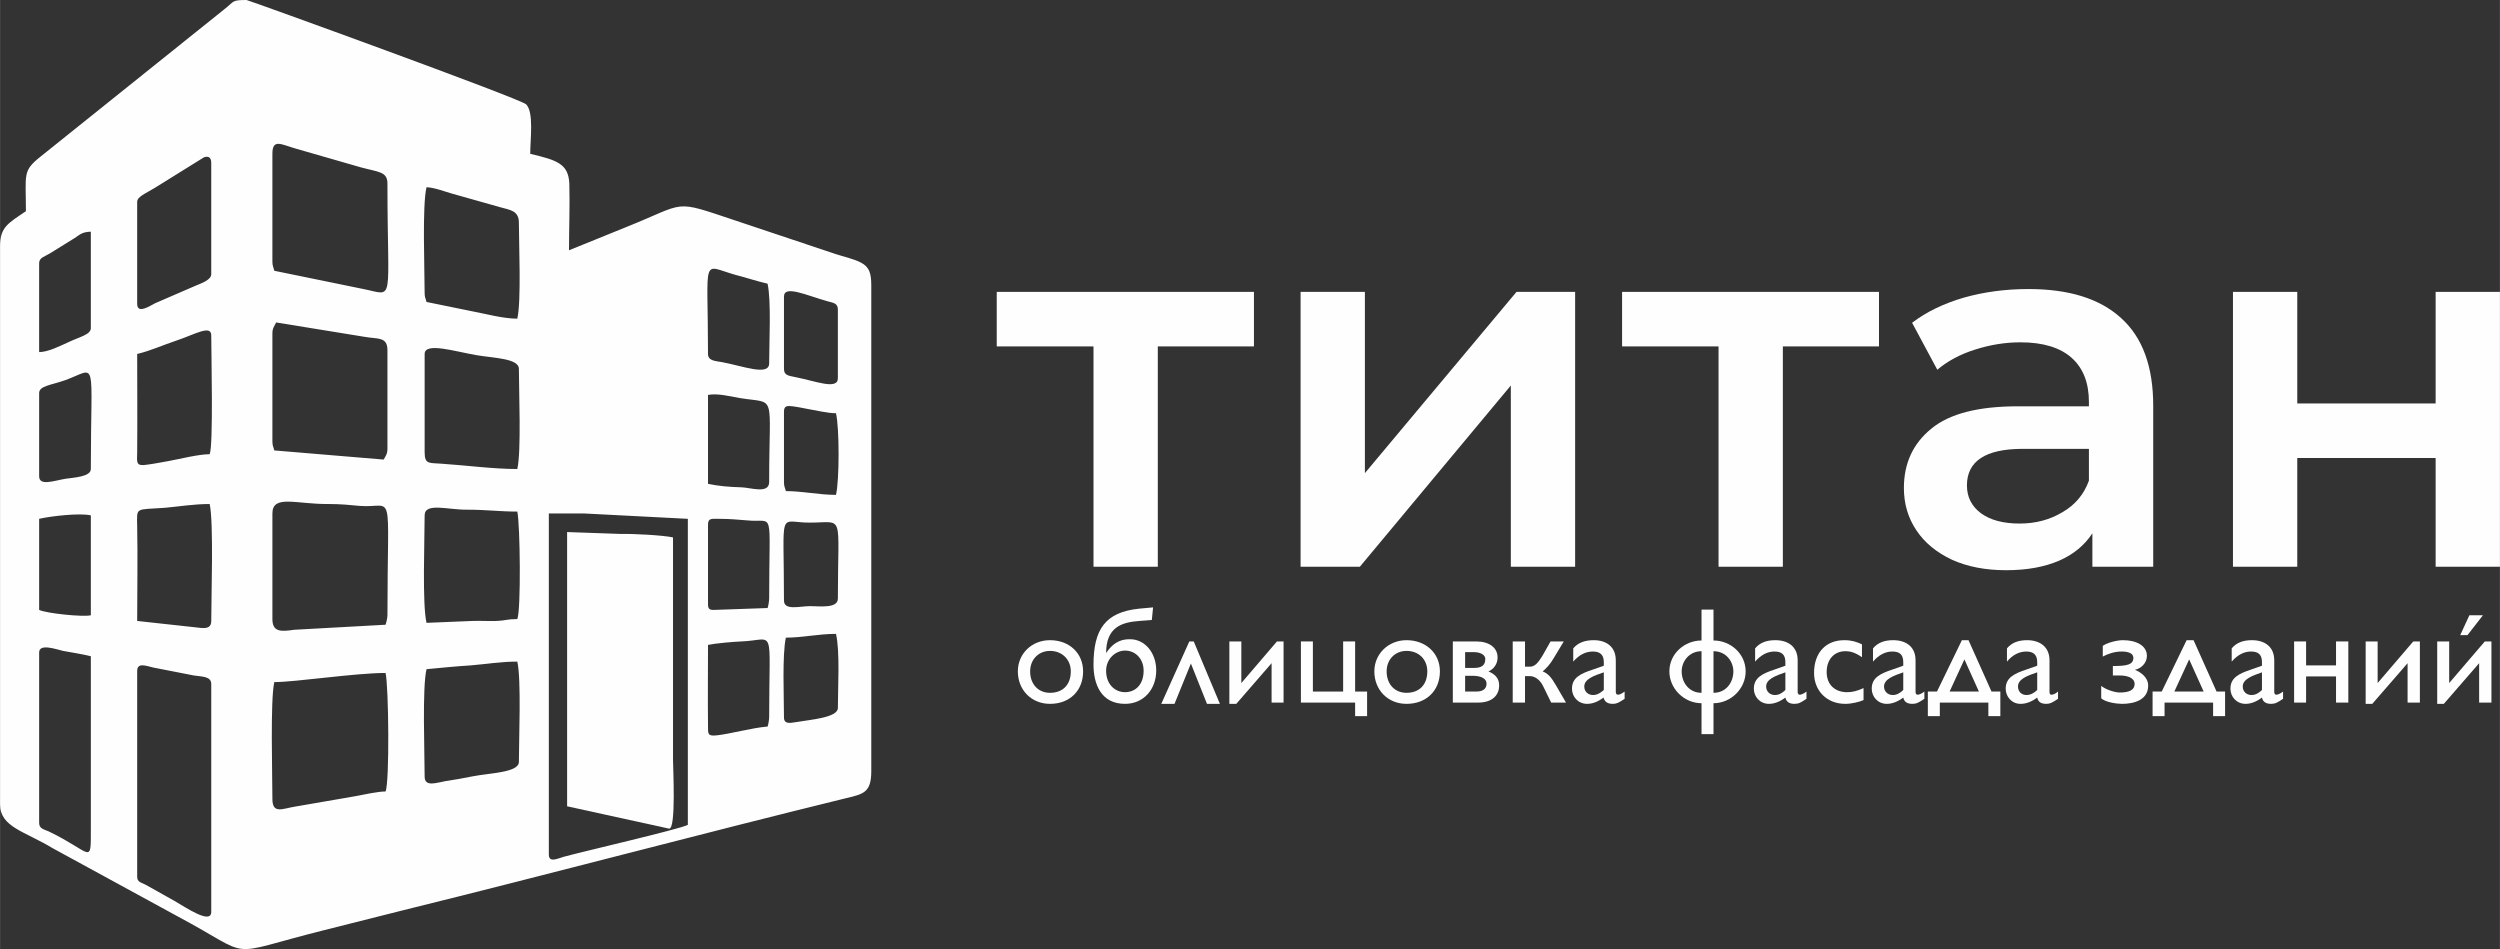
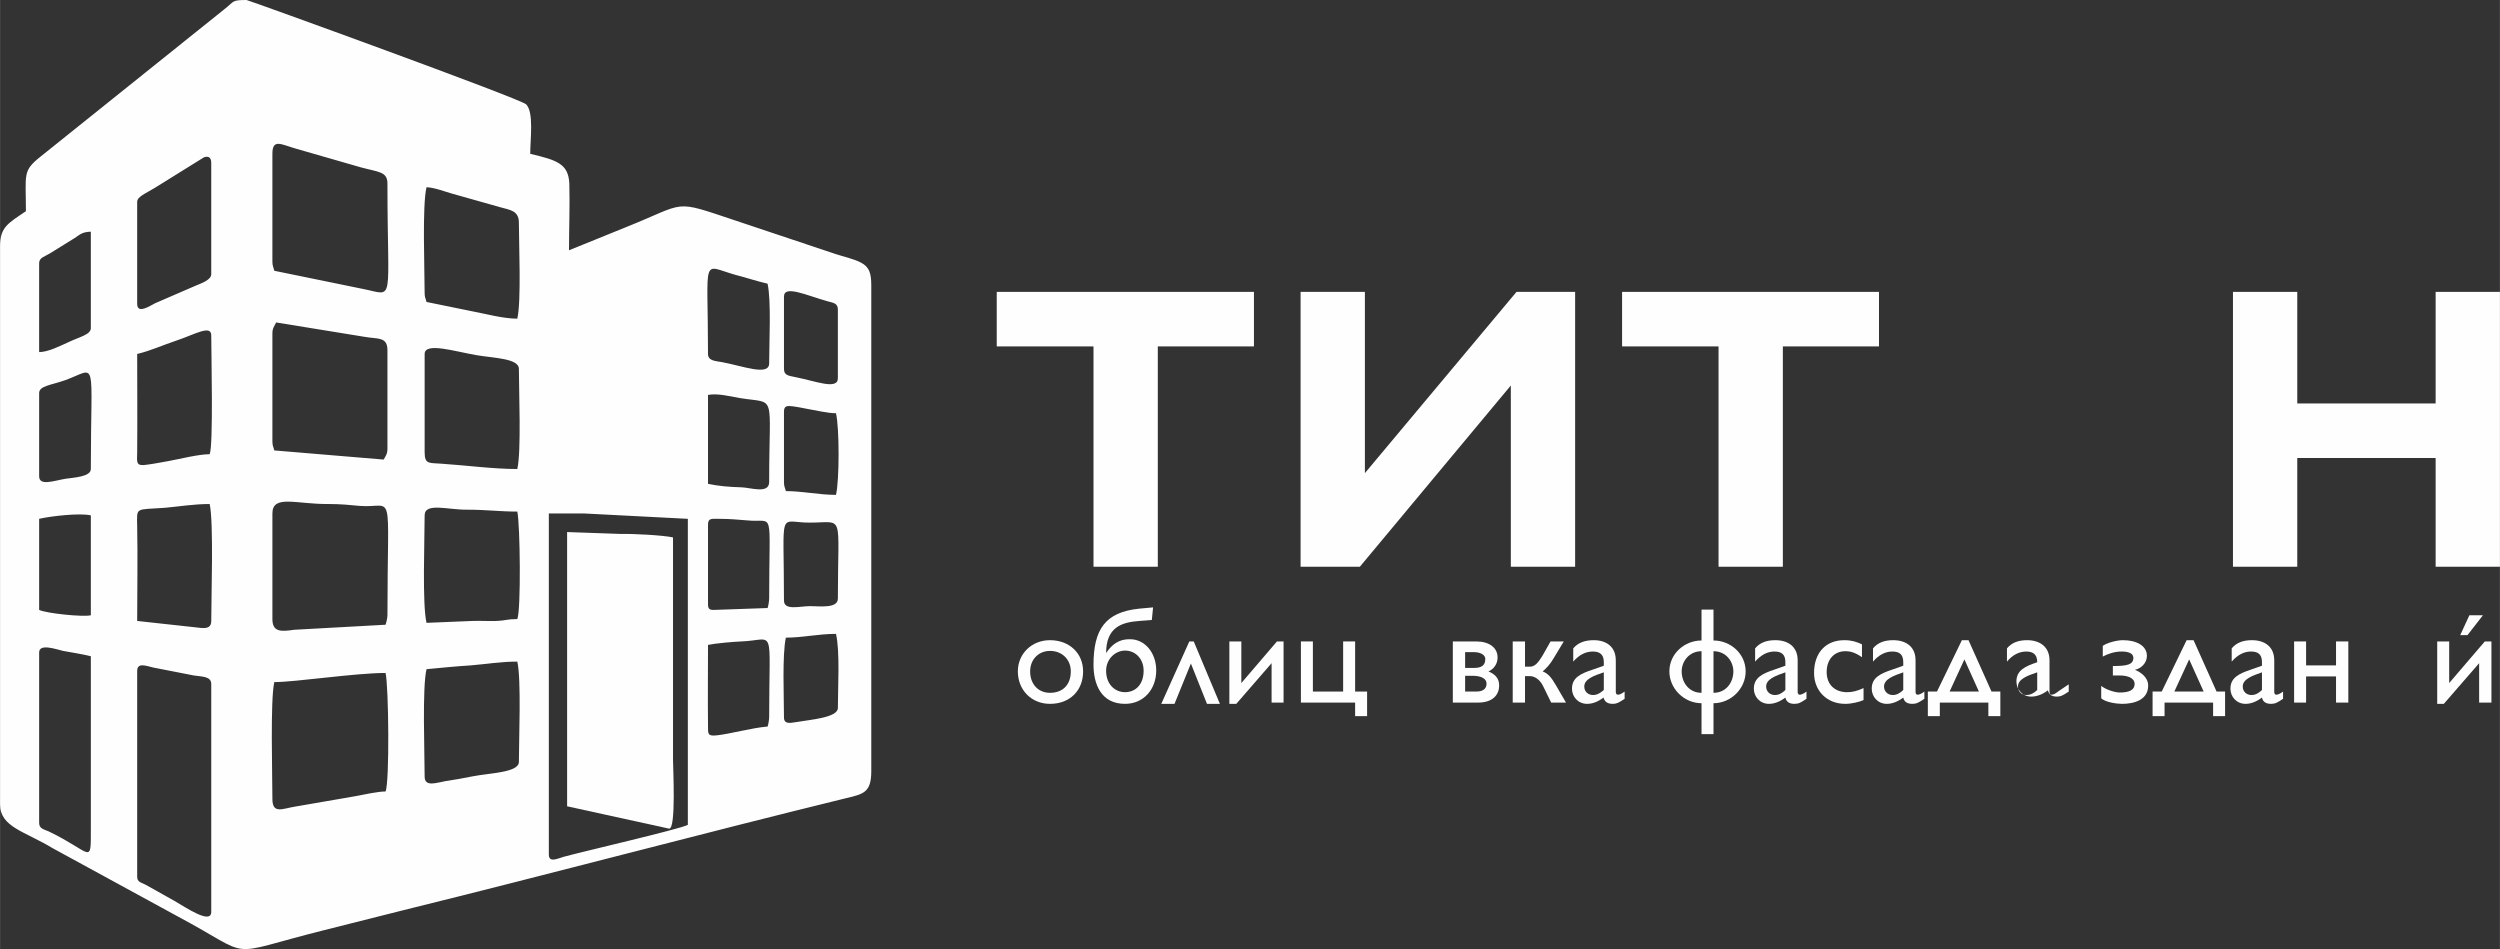
<svg xmlns="http://www.w3.org/2000/svg" xml:space="preserve" width="117.472mm" height="44.596mm" version="1.1" style="shape-rendering:geometricPrecision; text-rendering:geometricPrecision; image-rendering:optimizeQuality; fill-rule:evenodd; clip-rule:evenodd" viewBox="0 0 7931 3011">
  <rect x="0" y="0" width="7931" height="3011" fill="#333333" stroke="none" />
  <defs>
    <style type="text/css">
   
    .fil0 {fill:#FEFEFE}
    .fil1 {fill:#FEFEFE;fill-rule:nonzero}
   
  </style>
  </defs>
  <g id="Layer_x0020_1">
    <g id="_721128000">
      <g>
        <path class="fil0" d="M435 2781l0 -652c0,-29 29,-16 52,-11l128 25c25,4 55,2 55,27l0 723c0,41 -79,-13 -117,-35l-91 -51c-15,-8 -27,-8 -27,-26l0 0zm-311 -170l0 -541c0,-29 51,-11 76,-5 27,5 60,10 88,17l0 547c0,119 4,75 -133,9 -16,-7 -31,-9 -31,-27l0 0zm1617 100l0 -1082c37,0 74,0 112,0l329 17 0 971c-31,15 -327,83 -393,101 -19,5 -48,21 -48,-7l0 0zm-518 -200c-25,0 -69,10 -96,15l-191 33c-39,6 -72,25 -72,-24 0,-77 -7,-313 6,-371 67,0 257,-29 353,-29 10,42 13,347 0,376l0 0zm124 -47c0,-73 -8,-284 6,-341 44,-4 90,-9 140,-12 49,-4 92,-12 148,-12 13,57 5,247 5,318 0,34 -90,35 -147,46 -29,6 -53,10 -85,15 -29,5 -67,20 -67,-14zm1088 -159c-50,4 -121,24 -162,28 -29,3 -27,-5 -27,-33 -1,-84 0,-169 0,-254 23,-5 80,-10 106,-11 109,-4 88,-57 88,241 0,7 -3,25 -5,29l0 0zm52 -29c0,-64 -6,-198 6,-253 52,0 103,-12 159,-12 13,55 6,173 6,235 0,31 -87,37 -133,45 -19,3 -38,7 -38,-15zm-1264 -294l-290 16c-41,6 -69,8 -69,-34l0 -335c0,-61 76,-29 177,-30 41,0 67,3 100,6 112,9 88,-71 88,347 0,8 -4,25 -6,30l0 0zm-558 -383c13,59 5,294 5,371 0,25 -20,24 -43,21l-192 -21c0,-100 2,-201 0,-300 -1,-63 -7,-52 88,-59 44,-4 92,-12 142,-12zm976 365c-33,0 -38,5 -65,6 -25,1 -52,-1 -77,0l-146 6c-14,-58 -6,-268 -6,-341 0,-42 75,-17 135,-18 61,0 103,6 159,6 9,41 12,312 0,341l0 0zm-1517 -318c39,-9 129,-19 164,-11l0 317c-25,6 -141,-6 -164,-17l0 -289 0 0zm2311 283l-171 6c-14,0 -18,-4 -18,-18l0 -253c0,-21 12,-18 36,-18 37,0 60,3 89,5 87,9 69,-46 69,248 0,8 -3,25 -5,30zm52 -24c0,-301 -20,-246 83,-247 110,0 88,-35 88,241 0,32 -56,24 -88,24 -34,0 -83,15 -83,-18zm0 -376l0 -223c0,-19 10,-19 28,-17 3,0 36,6 45,8 29,5 66,14 92,14 11,46 11,213 0,259 -53,0 -108,-12 -159,-12 -3,-13 -6,-13 -6,-29zm-241 -276c28,-6 69,4 102,10 117,19 92,-22 92,266 0,39 -58,18 -88,17 -39,-1 -73,-4 -106,-11l0 -282zm-2122 258l0 -264c0,-23 38,-25 83,-41 104,-38 81,-78 81,282 0,25 -55,27 -81,31 -36,6 -83,24 -83,-8l0 0zm1223 -76l0 -312c0,-39 99,-7 166,4 53,9 133,10 133,43 0,71 8,261 -5,318 -75,0 -166,-12 -242,-17 -37,-3 -52,3 -52,-36zm-682 6c-36,0 -98,16 -132,22 -24,4 -42,8 -65,11 -37,6 -34,-5 -33,-39 1,-104 0,-208 0,-312 42,-10 81,-28 123,-42 60,-20 112,-52 112,-17 0,52 7,350 -5,377l0 0zm199 -41l0 -342c0,-17 6,-23 12,-35l283 46c40,7 70,-1 70,42l0 312c0,18 -6,24 -12,35l-347 -29c-3,-13 -6,-14 -6,-29l0 0zm1623 -230l0 -229c0,-38 71,-4 139,15 18,5 32,6 32,26l0 218c0,38 -71,9 -132,-3 -21,-5 -39,-4 -39,-27zm-241 -47c0,-317 -23,-282 87,-251 32,8 67,20 102,28 12,55 5,189 5,253 0,41 -84,8 -149,-4 -22,-4 -45,-4 -45,-26l0 0zm-2122 -6l0 -282c0,-18 18,-21 34,-31l79 -49c18,-12 24,-19 51,-20l0 306c0,21 -37,28 -72,45 -25,11 -63,31 -92,31l0 0zm1223 -188c0,-73 -8,-278 6,-335 25,1 56,13 80,20l156 44c28,8 57,10 57,48 0,69 8,249 -5,305 -45,0 -103,-16 -146,-24l-142 -29c-3,-13 -6,-13 -6,-29zm-912 35l0 -323c0,-17 23,-25 56,-45l156 -97c12,-4 23,-2 23,18l0 353c0,19 -35,30 -51,37l-127 55c-16,8 -57,36 -57,2l0 0zm429 -135l0 -341c0,-50 29,-29 76,-16l205 59c55,15 84,13 84,51 0,388 25,355 -76,335l-283 -58c-3,-14 -6,-14 -6,-30l0 0zm-782 -159c-57,39 -82,50 -82,112l0 1770c0,72 78,85 167,139l396 216c253,135 138,126 465,44 83,-21 170,-43 254,-64 466,-115 938,-241 1403,-355 56,-13 79,-19 79,-86l0 -1540c0,-39 -6,-59 -33,-73 -23,-12 -56,-19 -80,-27l-317 -106c-204,-68 -151,-58 -349,21l-180 73c0,-69 3,-144 1,-212 -3,-63 -40,-74 -124,-94 0,-46 12,-132 -13,-157 -18,-18 -882,-331 -887,-331 -48,0 -38,4 -70,29l-585 469c-56,45 -45,54 -45,172l0 0z" />
        <path class="fil0" d="M1799 2558l324 71c22,0 12,-194 12,-218l0 -706c-31,-7 -127,-12 -165,-11l-171 -6 0 870z" />
      </g>
    </g>
    <polygon class="fil1" points="3978,1099 3673,1099 3673,1798 3469,1798 3469,1099 3162,1099 3162,926 3978,926 " />
    <polygon id="1" class="fil1" points="4126,926 4330,926 4330,1501 4811,926 4997,926 4997,1798 4793,1798 4793,1223 4314,1798 4126,1798 " />
    <polygon id="2" class="fil1" points="5961,1099 5656,1099 5656,1798 5452,1798 5452,1099 5146,1099 5146,926 5961,926 " />
-     <path id="3" class="fil1" d="M6435 917c128,0 226,30 294,92 68,61 102,154 102,278l0 511 -193 0 0 -106c-25,38 -60,67 -106,87 -47,20 -102,30 -168,30 -65,0 -122,-11 -171,-33 -49,-23 -87,-54 -113,-93 -27,-40 -40,-85 -40,-135 0,-78 29,-141 87,-188 58,-48 150,-71 275,-71l225 0 0 -14c0,-60 -18,-107 -55,-140 -36,-32 -90,-49 -162,-49 -49,0 -97,8 -144,23 -48,15 -88,37 -120,64l-80 -149c46,-35 100,-61 165,-80 64,-18 132,-27 204,-27zm-28 744c51,0 96,-12 136,-36 40,-23 68,-56 84,-100l0 -101 -210 0c-118,0 -177,39 -177,116 0,37 15,66 44,88 30,22 71,33 123,33z" />
    <polygon id="4" class="fil1" points="7084,926 7288,926 7288,1280 7727,1280 7727,926 7931,926 7931,1798 7727,1798 7727,1453 7288,1453 7288,1798 7084,1798 " />
    <path class="fil1" d="M3331 2031c-58,0 -102,43 -102,99 0,59 43,103 102,103 63,0 105,-42 105,-103 0,-58 -44,-99 -105,-99zm0 34c38,0 66,27 66,65 0,42 -25,68 -66,68 -37,0 -63,-27 -63,-68 0,-38 27,-65 63,-65z" />
    <path id="1" class="fil1" d="M3569 2233c59,0 99,-46 99,-106 0,-56 -36,-99 -83,-99 -20,0 -49,3 -76,44 0,-82 49,-98 106,-102l39 -3 4 -40 -44 4c-108,11 -145,66 -145,178 0,60 23,124 100,124zm59 -105c0,44 -26,68 -59,68 -31,0 -60,-24 -60,-68 0,-38 30,-64 60,-64 33,0 59,26 59,64z" />
    <polygon id="2" class="fil1" points="3773,2035 3684,2233 3726,2233 3778,2105 3829,2233 3870,2233 3787,2035 " />
    <polygon id="3" class="fil1" points="4072,2035 4051,2035 3938,2167 3938,2035 3900,2035 3900,2233 3922,2233 4034,2104 4034,2229 4072,2229 " />
    <polygon id="4" class="fil1" points="4299,2035 4261,2035 4261,2194 4165,2194 4165,2035 4127,2035 4127,2229 4299,2229 4299,2272 4337,2272 4337,2194 4299,2194 " />
-     <path id="5" class="fil1" d="M4462 2031c-57,0 -102,43 -102,99 0,59 43,103 102,103 63,0 106,-42 106,-103 0,-58 -45,-99 -106,-99zm0 34c39,0 66,27 66,65 0,42 -25,68 -66,68 -37,0 -63,-27 -63,-68 0,-38 27,-65 63,-65z" />
    <path id="6" class="fil1" d="M4609 2229l80 0c49,0 67,-27 67,-54 0,-26 -16,-37 -34,-45 15,-6 29,-22 29,-44 0,-31 -26,-51 -68,-51l-74 0 0 194zm39 -160l29 0c15,0 35,6 35,22 0,21 -14,28 -35,28l-29 0 0 -50zm0 75l24 0c25,0 44,8 44,25 0,18 -14,25 -33,25l-35 0 0 -50z" />
    <path id="7" class="fil1" d="M4838 2035l-39 0 0 194 39 0 0 -84 15 0c16,0 32,11 42,31l26 53 47 0 -32 -55c-15,-26 -25,-37 -42,-44 11,-9 25,-24 35,-42l32 -53 -42 0 -26 46c-14,23 -25,34 -39,34l-16 0 0 -80z" />
    <path id="8" class="fil1" d="M5154 2194c-9,7 -17,10 -20,10 -5,0 -8,-2 -8,-9l0 -100c0,-44 -31,-64 -70,-64 -28,0 -50,8 -65,26l0 42c19,-22 40,-32 62,-32 23,0 35,10 35,34l0 11 -34 12c-40,13 -67,26 -67,61 0,25 19,48 48,48 18,0 35,-7 52,-20 4,14 13,20 30,20 12,0 19,-4 37,-16l0 -23zm-66 -5c-11,10 -22,16 -34,16 -16,0 -28,-11 -28,-27 0,-23 29,-34 62,-45l0 56z" />
    <path id="9" class="fil1" d="M5398 2032c-54,0 -102,42 -102,98 0,55 47,101 102,101l0 98 38 0 0 -98c55,0 102,-46 102,-101 0,-56 -48,-98 -102,-98l0 -98 -38 0 0 98zm101 98c0,35 -23,68 -63,68l0 -132c40,0 63,33 63,64zm-164 0c0,-31 23,-64 63,-64l0 132c-40,0 -63,-33 -63,-68z" />
    <path id="10" class="fil1" d="M5731 2194c-9,7 -17,10 -21,10 -4,0 -7,-2 -7,-9l0 -100c0,-44 -31,-64 -71,-64 -28,0 -49,8 -64,26l0 42c19,-22 40,-32 61,-32 24,0 35,10 35,34l0 11 -34 12c-39,13 -66,26 -66,61 0,25 19,48 48,48 17,0 35,-7 52,-20 3,14 13,20 29,20 13,0 20,-4 38,-16l0 -23zm-67 -5c-10,10 -21,16 -33,16 -16,0 -28,-11 -28,-27 0,-23 29,-34 61,-45l0 56z" />
    <path id="11" class="fil1" d="M5907 2044c-18,-8 -33,-13 -56,-13 -59,0 -96,40 -96,104 0,57 41,98 99,98 20,0 45,-6 58,-12l0 -38c-20,9 -35,13 -52,13 -39,0 -65,-24 -65,-64 0,-40 24,-66 59,-66 17,0 31,4 53,19l0 -41z" />
    <path id="12" class="fil1" d="M6105 2194c-9,7 -17,10 -21,10 -4,0 -7,-2 -7,-9l0 -100c0,-44 -31,-64 -71,-64 -28,0 -49,8 -64,26l0 42c19,-22 40,-32 61,-32 24,0 35,10 35,34l0 11 -34 12c-39,13 -66,26 -66,61 0,25 19,48 48,48 17,0 35,-7 52,-20 3,14 13,20 29,20 13,0 20,-4 38,-16l0 -23zm-67 -5c-10,10 -21,16 -33,16 -16,0 -28,-11 -28,-27 0,-23 29,-34 61,-45l0 56z" />
    <path id="13" class="fil1" d="M6346 2272l0 -78 -28 0 -73 -163 -21 0 -79 163 -29 0 0 78 38 0 0 -43 154 0 0 43 38 0zm-68 -78l-93 0 47 -102 46 102z" />
-     <path id="14" class="fil1" d="M6529 2194c-8,7 -16,10 -20,10 -5,0 -7,-2 -7,-9l0 -100c0,-44 -32,-64 -71,-64 -28,0 -49,8 -64,26l0 42c18,-22 40,-32 61,-32 23,0 35,10 35,34l0 11 -34 12c-39,13 -66,26 -66,61 0,25 19,48 47,48 18,0 36,-7 53,-20 3,14 12,20 29,20 12,0 19,-4 37,-16l0 -23zm-66 -5c-10,10 -22,16 -34,16 -16,0 -27,-11 -27,-27 0,-23 28,-34 61,-45l0 56z" />
+     <path id="14" class="fil1" d="M6529 2194c-8,7 -16,10 -20,10 -5,0 -7,-2 -7,-9l0 -100c0,-44 -32,-64 -71,-64 -28,0 -49,8 -64,26l0 42c18,-22 40,-32 61,-32 23,0 35,10 35,34c-39,13 -66,26 -66,61 0,25 19,48 47,48 18,0 36,-7 53,-20 3,14 12,20 29,20 12,0 19,-4 37,-16l0 -23zm-66 -5c-10,10 -22,16 -34,16 -16,0 -27,-11 -27,-27 0,-23 28,-34 61,-45l0 56z" />
    <path id="15" class="fil1" d="M6703 2113l0 30 22 0c23,0 47,7 47,27 0,19 -17,27 -47,27 -16,0 -44,-9 -59,-21l0 39c12,13 50,18 66,18 40,0 83,-13 83,-58 0,-27 -25,-43 -42,-50 20,-4 38,-22 38,-44 0,-33 -34,-50 -76,-50 -19,0 -50,8 -64,18l0 34c15,-8 36,-16 60,-16 22,0 37,6 37,20 0,22 -21,26 -65,26z" />
    <path id="16" class="fil1" d="M7059 2272l0 -78 -27 0 -73 -163 -22 0 -79 163 -29 0 0 78 38 0 0 -43 154 0 0 43 38 0zm-68 -78l-93 0 47 -102 46 102z" />
    <path id="17" class="fil1" d="M7243 2194c-9,7 -17,10 -21,10 -4,0 -7,-2 -7,-9l0 -100c0,-44 -31,-64 -71,-64 -28,0 -49,8 -64,26l0 42c19,-22 40,-32 61,-32 24,0 35,10 35,34l0 11 -34 12c-39,13 -66,26 -66,61 0,25 19,48 48,48 17,0 35,-7 52,-20 3,14 13,20 29,20 13,0 20,-4 38,-16l0 -23zm-67 -5c-10,10 -21,16 -33,16 -16,0 -28,-11 -28,-27 0,-23 29,-34 61,-45l0 56z" />
    <polygon id="18" class="fil1" points="7450,2035 7411,2035 7411,2111 7316,2111 7316,2035 7278,2035 7278,2229 7316,2229 7316,2146 7411,2146 7411,2229 7450,2229 " />
-     <polygon id="19" class="fil1" points="7677,2035 7656,2035 7543,2167 7543,2035 7505,2035 7505,2233 7526,2233 7638,2104 7638,2229 7677,2229 " />
    <path id="20" class="fil1" d="M7834 1952l-29 63 23 0 49 -63 -43 0zm70 83l-21 0 -113 132 0 -132 -38 0 0 198 21 0 112 -129 0 125 39 0 0 -194z" />
  </g>
</svg>